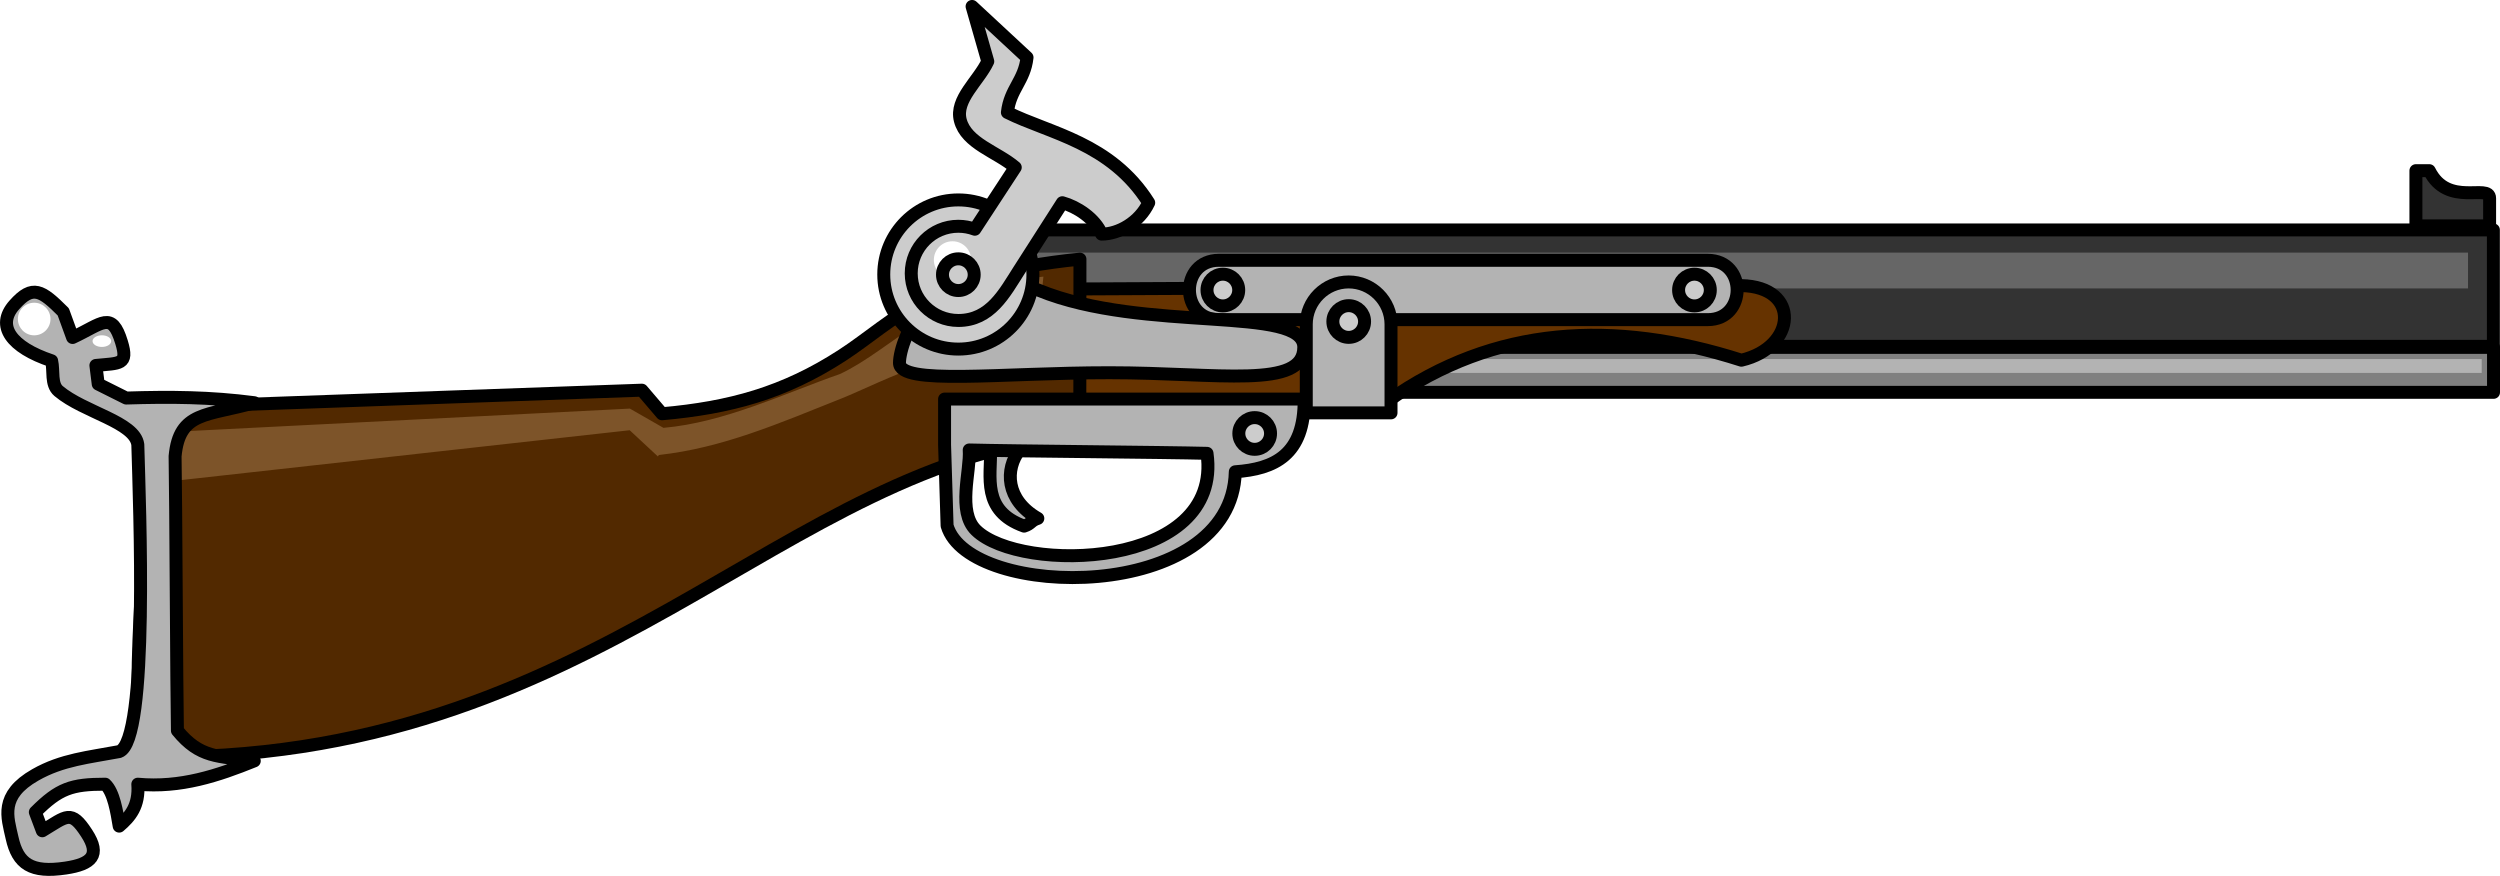
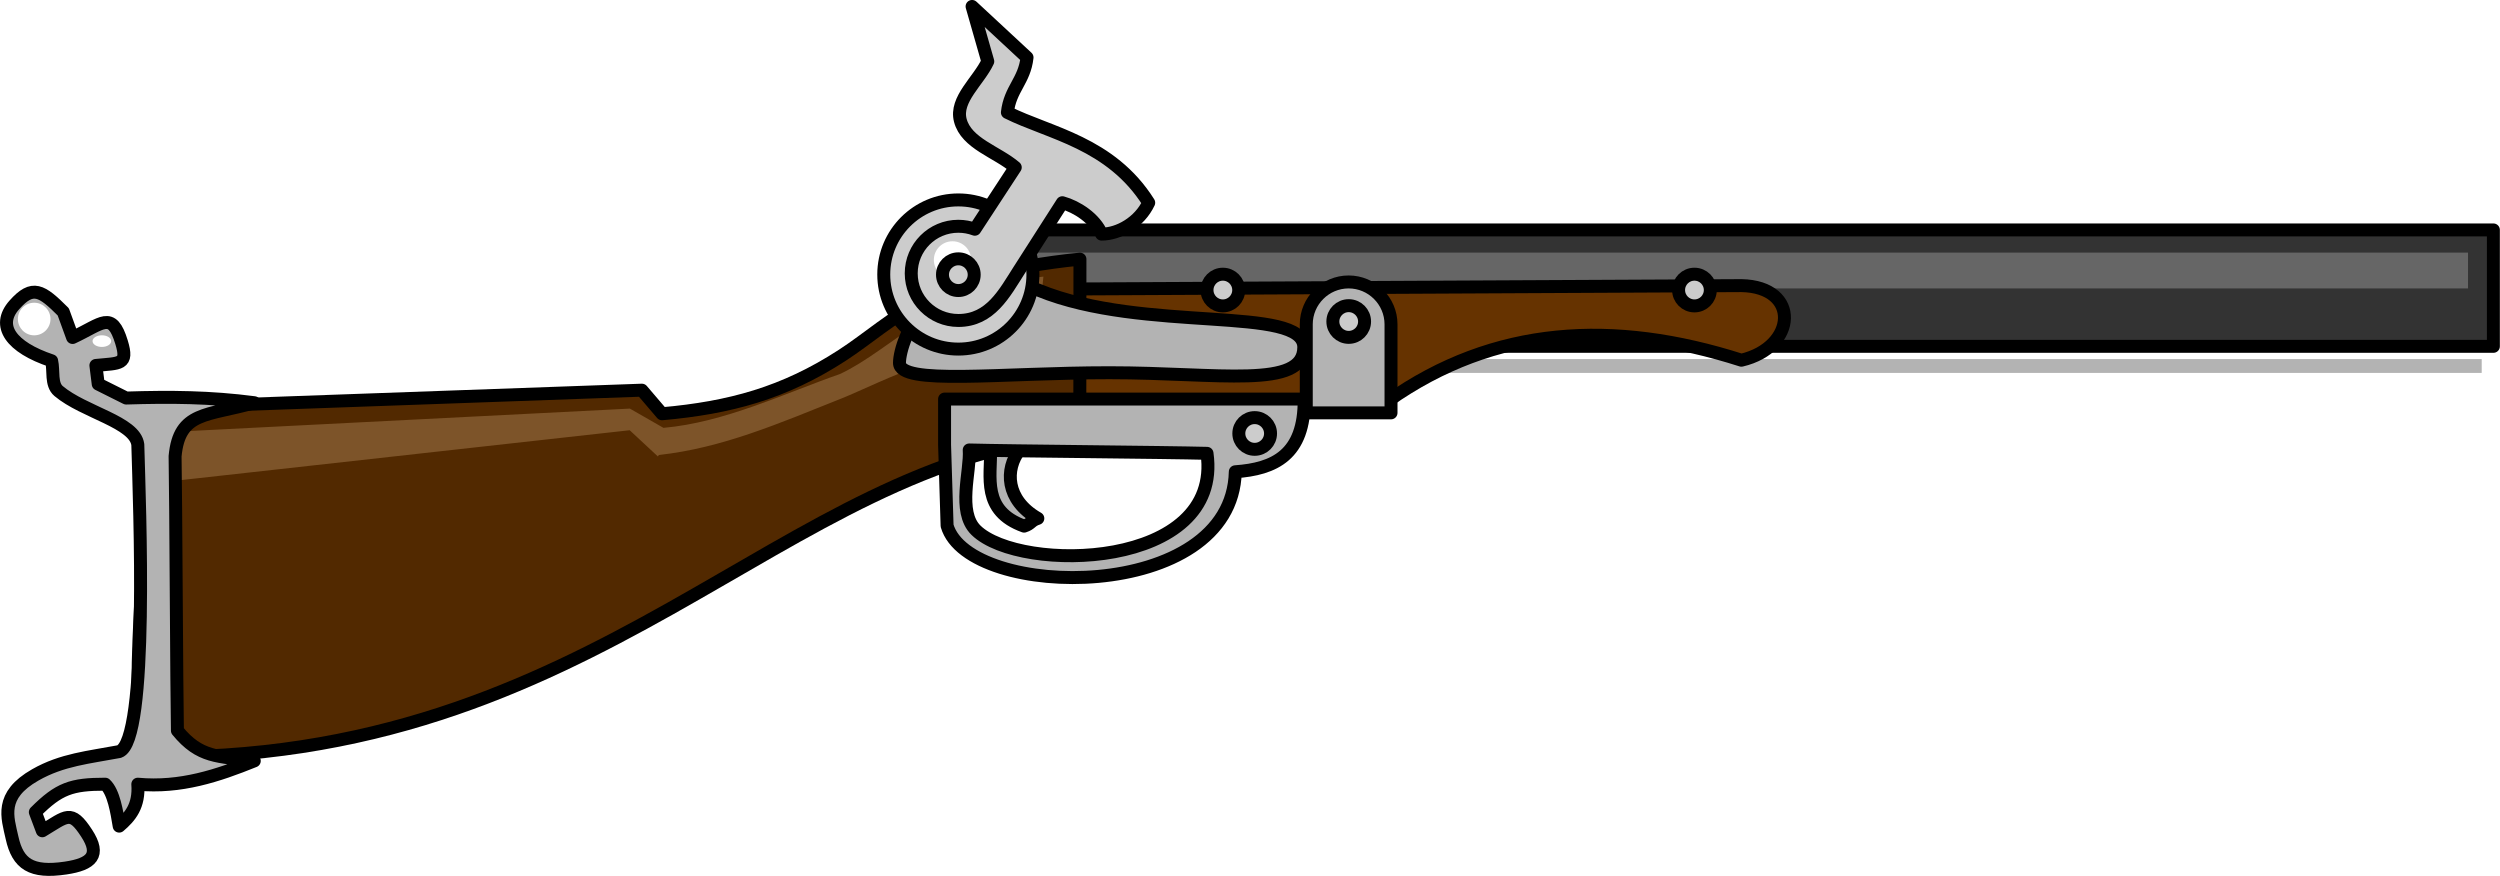
<svg xmlns="http://www.w3.org/2000/svg" id="svg7785" height="151.09mm" width="431.21mm" version="1.1" viewBox="0 0 1527.916 535.354">
  <g id="layer1" transform="translate(3228.7 1011.9)">
    <g id="g7886" fill-rule="evenodd" transform="matrix(2.236 0 0 2.236 -5516.7 -3954.6)">
-       <path id="path6264" stroke-linejoin="round" d="m1286.3 1411h418.51v12.296h-418.51v-12.296z" stroke="#000" stroke-linecap="round" stroke-miterlimit="2.613" stroke-width="3.543" fill="#808080" />
      <path id="path6266" d="m1294.8 1414.2h406.78v3.784h-406.78v-3.784z" fill="#b3b3b3" />
      <path id="path6268" stroke-linejoin="round" d="m1286.4 1378.9h418.37v31.821h-418.37v-31.821z" stroke="#000" stroke-linecap="round" stroke-miterlimit="2.613" stroke-width="3.543" fill="#333" />
      <path id="path6270" d="m1291.2 1385.1h406.64v9.791h-406.64v-9.791z" fill="#666" />
      <g stroke-linejoin="round" stroke="#000" stroke-linecap="round" stroke-miterlimit="2.613" stroke-width="3.543">
-         <path id="path6272" d="m1683.6 1362.7h3.653c5.044 10.154 16.49 3.4 16.49 7.55v7.55h-20.144v-15.1z" fill="#333" />
        <path id="path6274" d="m1285.2 1395.2 214.04-1.081c16.221 0.308 15.14 16.838 0 20.392-34.898-11.163-67.454-9.438-96.584 11.121l-117.46 1.081v-31.514z" fill="#630" />
        <path id="path6276" d="m1198.7 1422.7 5.507 6.449c18.539-1.645 33.331-5.649 49.226-15.956 14.362-9.312 23.953-22.224 65.004-26.308l-0.04 48.258c-81.675 6.369-131.44 90.345-256.07 87.764-4.116-22.62 2.614-63.843 0.47-95.341l135.9-4.866z" fill="#522900" />
      </g>
      <path id="path6278" d="m1204.6 1433c16.73-1.468 33.342-9.526 48.226-14.709 14.361-6.665 27.595-23.489 55.624-26.633-0.667 5.851-0.667 13.164-1.335 19.015-19.524-2.804-43.887 10.3-53.621 14.2-17.347 6.916-32.803 13.638-50.147 15.538l-0.275 0.406-7.705-7.168-122.61 13.626c-2.149 0.238-1.405-13.258-0.737-13.258l123.4-6.28 9.177 5.263z" fill="#7d5429" />
      <g stroke-linejoin="round" stroke="#000" stroke-linecap="round" stroke-miterlimit="2.613" stroke-width="3.543" fill="#b3b3b3">
        <path id="path6280" d="m1294 1439h7.956c-4.081 5.307-3.85 13.705 4.969 18.749-1.965 0.615-1.786 1.497-3.75 2.112-11.674-4.181-8.996-13.532-9.175-20.861z" />
        <path id="path6282" d="m1360.9 1445c-0.842 36.193-72.81 35.17-78.775 14.758-0.229-7.379-0.459-14.758-0.689-22.137v-12.49h98.287c0.163 15.336-8.216 19.122-18.824 19.869zm-72.728-5.957c11.354 0.307 53.645 0.615 64.998 0.922 4.471 31.88-51.018 32.864-63.133 21.031-5.228-5.106-1.45-16.205-1.865-21.953z" />
-         <path id="path6284" d="m1356.4 1387.2h133.64c10.706 0 10.703 16.221 0 16.221h-133.64c-10.703 0-10.706-16.221 0-16.221z" />
      </g>
      <g stroke-linejoin="round" stroke="#000" stroke-linecap="round" stroke-miterlimit="2.613" stroke-width="3.543" fill="#ccc">
        <path id="path6286" d="m1486.4 1391c2.393 0 4.334 1.941 4.334 4.334s-1.941 4.334-4.334 4.334-4.334-1.941-4.334-4.334 1.941-4.334 4.334-4.334z" />
        <path id="path6288" d="m1366.2 1430.2c2.393 0 4.334 1.941 4.334 4.334s-1.941 4.334-4.334 4.334c-2.393 0-4.334-1.941-4.334-4.334s1.941-4.334 4.334-4.334z" />
        <path id="path6290" d="m1357.5 1391c2.393 0 4.334 1.941 4.334 4.334s-1.941 4.334-4.334 4.334-4.334-1.941-4.334-4.334 1.941-4.334 4.334-4.334z" />
      </g>
      <g stroke-linejoin="round" stroke="#000" stroke-linecap="round" stroke-miterlimit="2.613" stroke-width="3.543">
        <path id="path6292" d="m1307.2 1395.4c28.846 11.802 72.422 3.972 72.422 15.557s-23.19 6.974-53.109 6.974-57.401 3.538-57.401-2.682c0-6.221 9.242-31.651 38.088-19.849z" fill="#b3b3b3" />
        <path id="path6294" d="m1380.3 1404.7v24.202h23.163v-24.202c0-6.37-5.212-11.582-11.582-11.582-6.37 0-11.582 5.211-11.582 11.582z" fill="#b3b3b3" />
        <path id="path6296" d="m1391.9 1399.6c2.393 0 4.334 1.941 4.334 4.334 0 2.393-1.941 4.334-4.334 4.334-2.393 0-4.334-1.941-4.334-4.334 0-2.393 1.941-4.334 4.334-4.334z" fill="#ccc" />
        <path id="path6298" d="m1043.1 1408.3c8.145-3.801 10.697-7.447 13.369 1.273 1.929 6.295-0.454 5.711-7.003 6.366 0.212 1.698 0.424 3.395 0.637 5.093 2.547 1.273 5.093 2.547 7.639 3.82 12.208-0.382 22.929-0.303 35.015 1.274-12.882 3.68-20.512 2.259-21.645 14.642 0.212 10.823 0.424 64.166 0.636 74.988 6.095 7.457 10.981 6.988 21.009 8.277-9.972 4.038-20.155 7.442-31.832 6.366 0.433 5.95-2.117 8.918-5.093 11.46-0.636-3.82-1.485-9.337-3.82-11.46-9.21 0-12.632 1.173-19.099 7.64 0.637 1.697 1.274 3.395 1.91 5.093 6.708-4.024 7.822-5.911 12.096 0.637 3.951 6.054 1.396 8.487-5.729 9.55-9.374 1.398-13.056-1.076-14.643-8.277-1.244-5.645-3.535-11.54 6.366-17.189 7.317-4.174 14.622-4.786 22.919-6.366 8.173-2.792 5.536-67.518 5.093-83.901-0.793-6.205-14.724-8.802-21.645-14.643-2.164-1.826-1.274-5.518-1.91-8.276-11.085-3.695-15.285-9.543-10.186-15.28 4.995-5.618 7.437-4.022 13.369 1.91 0.849 2.334 1.698 4.669 2.546 7.003z" fill="#b3b3b3" />
      </g>
      <path id="path6300" d="m1032.6 1398.8c2.461 0 4.456 1.996 4.456 4.457 0 2.461-1.996 4.457-4.456 4.457-2.461 0-4.457-1.996-4.457-4.457 0-2.461 1.996-4.457 4.457-4.457" fill="#fff" />
      <path id="path6302" d="m1051.1 1407.7c1.406 0 2.546 0.713 2.546 1.591 0 0.879-1.141 1.592-2.546 1.592-1.406 0-2.547-0.713-2.547-1.592 0-0.879 1.14-1.591 2.547-1.591" fill="#fff" />
      <path id="path6304" stroke-linejoin="round" d="m1285.2 1370.7c11.257 0 20.385 9.129 20.385 20.385 0 11.257-9.129 20.385-20.385 20.385-11.257 0-20.385-9.129-20.385-20.385 0-11.257 9.129-20.385 20.385-20.385z" stroke="#000" stroke-linecap="round" stroke-miterlimit="2.613" stroke-width="3.543" fill="#ccc" />
      <path id="path6306" stroke-linejoin="round" d="m1285.2 1377.9c1.585 0 3.102 0.287 4.504 0.811 3.684-5.635 7.369-11.27 11.053-16.905-5.007-4.292-13.366-6.492-15.021-12.875-1.485-5.73 5.007-10.729 7.51-16.094-1.431-5.007-2.861-10.014-4.292-15.021 5.007 4.649 10.014 9.299 15.021 13.948-0.715 6.438-4.649 8.583-5.365 15.021 11.444 5.723 28.253 8.226 38.625 24.677-2.504 5.365-8.226 8.583-12.875 8.583-1.788-4.292-6.795-7.51-10.729-8.583-3.934 6.147-7.868 12.294-11.802 18.44-4.024 6.29-7.845 13.747-16.63 13.747-7.11 0-12.875-5.765-12.875-12.875s5.765-12.875 12.875-12.875z" stroke="#000" stroke-linecap="round" stroke-miterlimit="2.613" stroke-width="3.543" fill="#ccc" />
      <path id="path6308" d="m1283.6 1382c2.814 0 5.096 2.282 5.096 5.096 0 2.814-2.282 5.096-5.096 5.096-2.814 0-5.096-2.282-5.096-5.096 0-2.814 2.282-5.096 5.096-5.096" fill="#fff" />
      <path id="path6310" stroke-linejoin="round" d="m1285.2 1386.8c2.393 0 4.334 1.941 4.334 4.334s-1.941 4.334-4.334 4.334c-2.393 0-4.334-1.941-4.334-4.334s1.941-4.334 4.334-4.334z" stroke="#000" stroke-linecap="round" stroke-miterlimit="2.613" stroke-width="3.543" fill="#ccc" />
    </g>
  </g>
</svg>